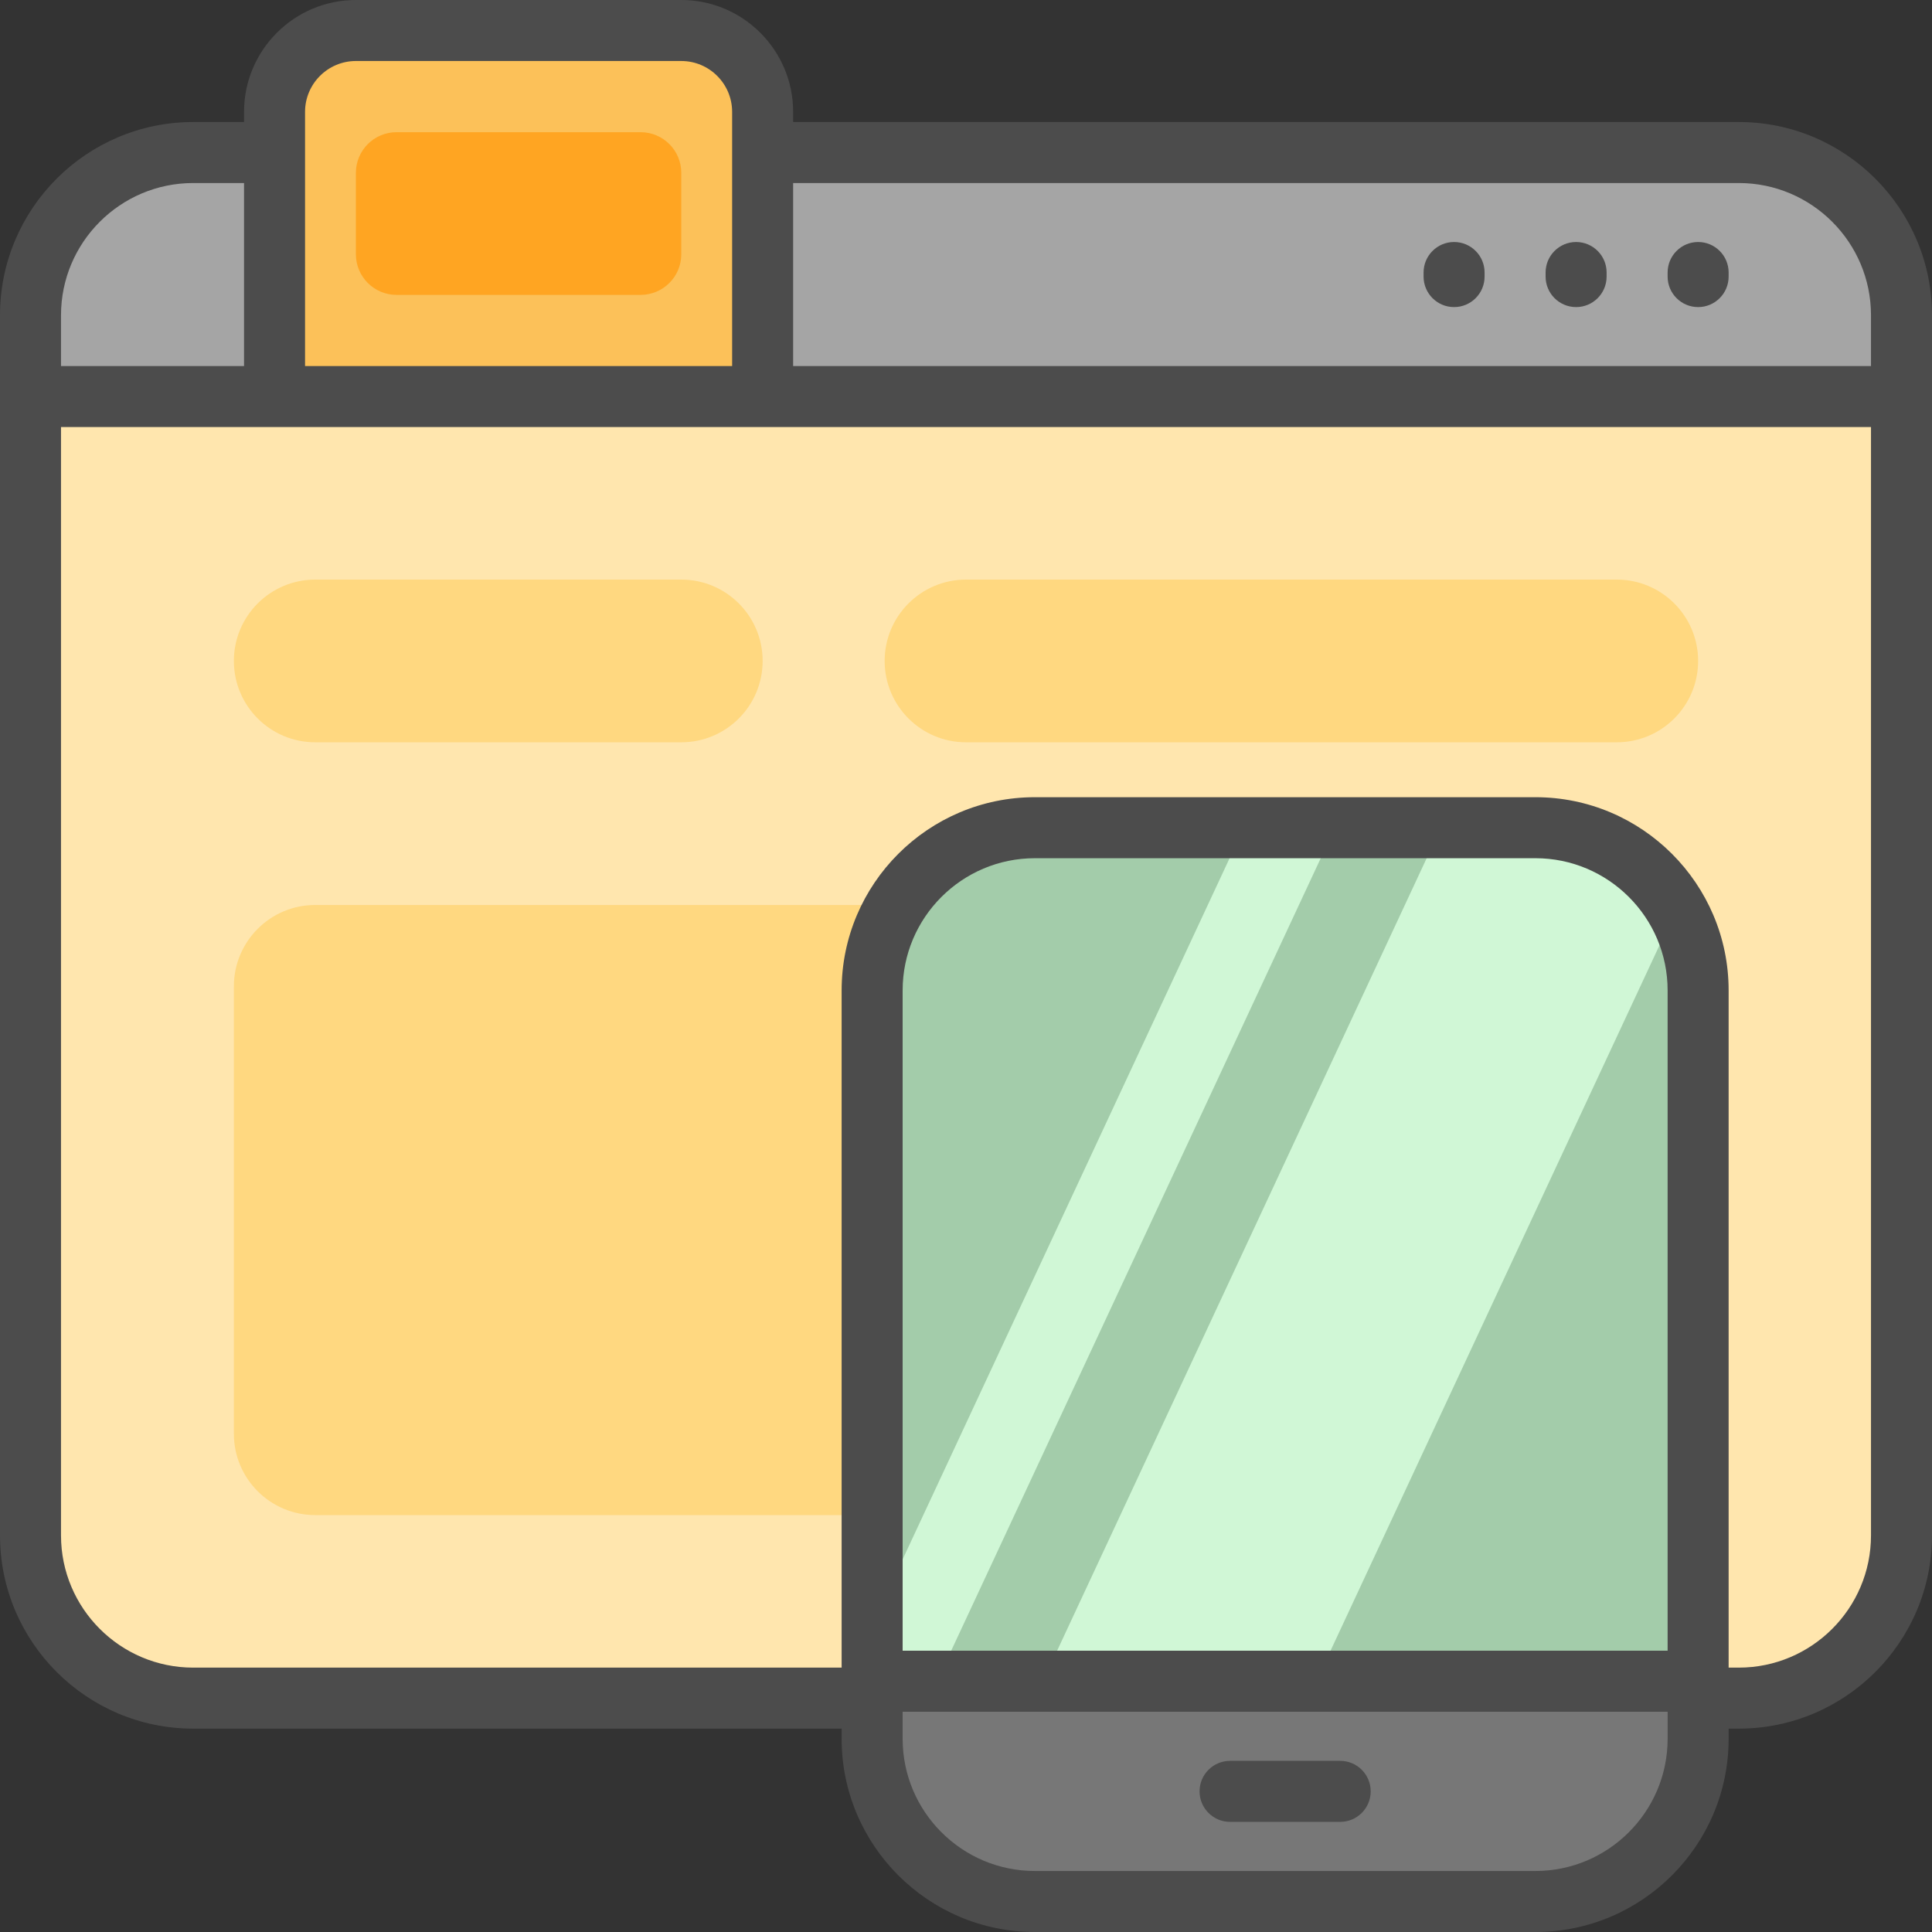
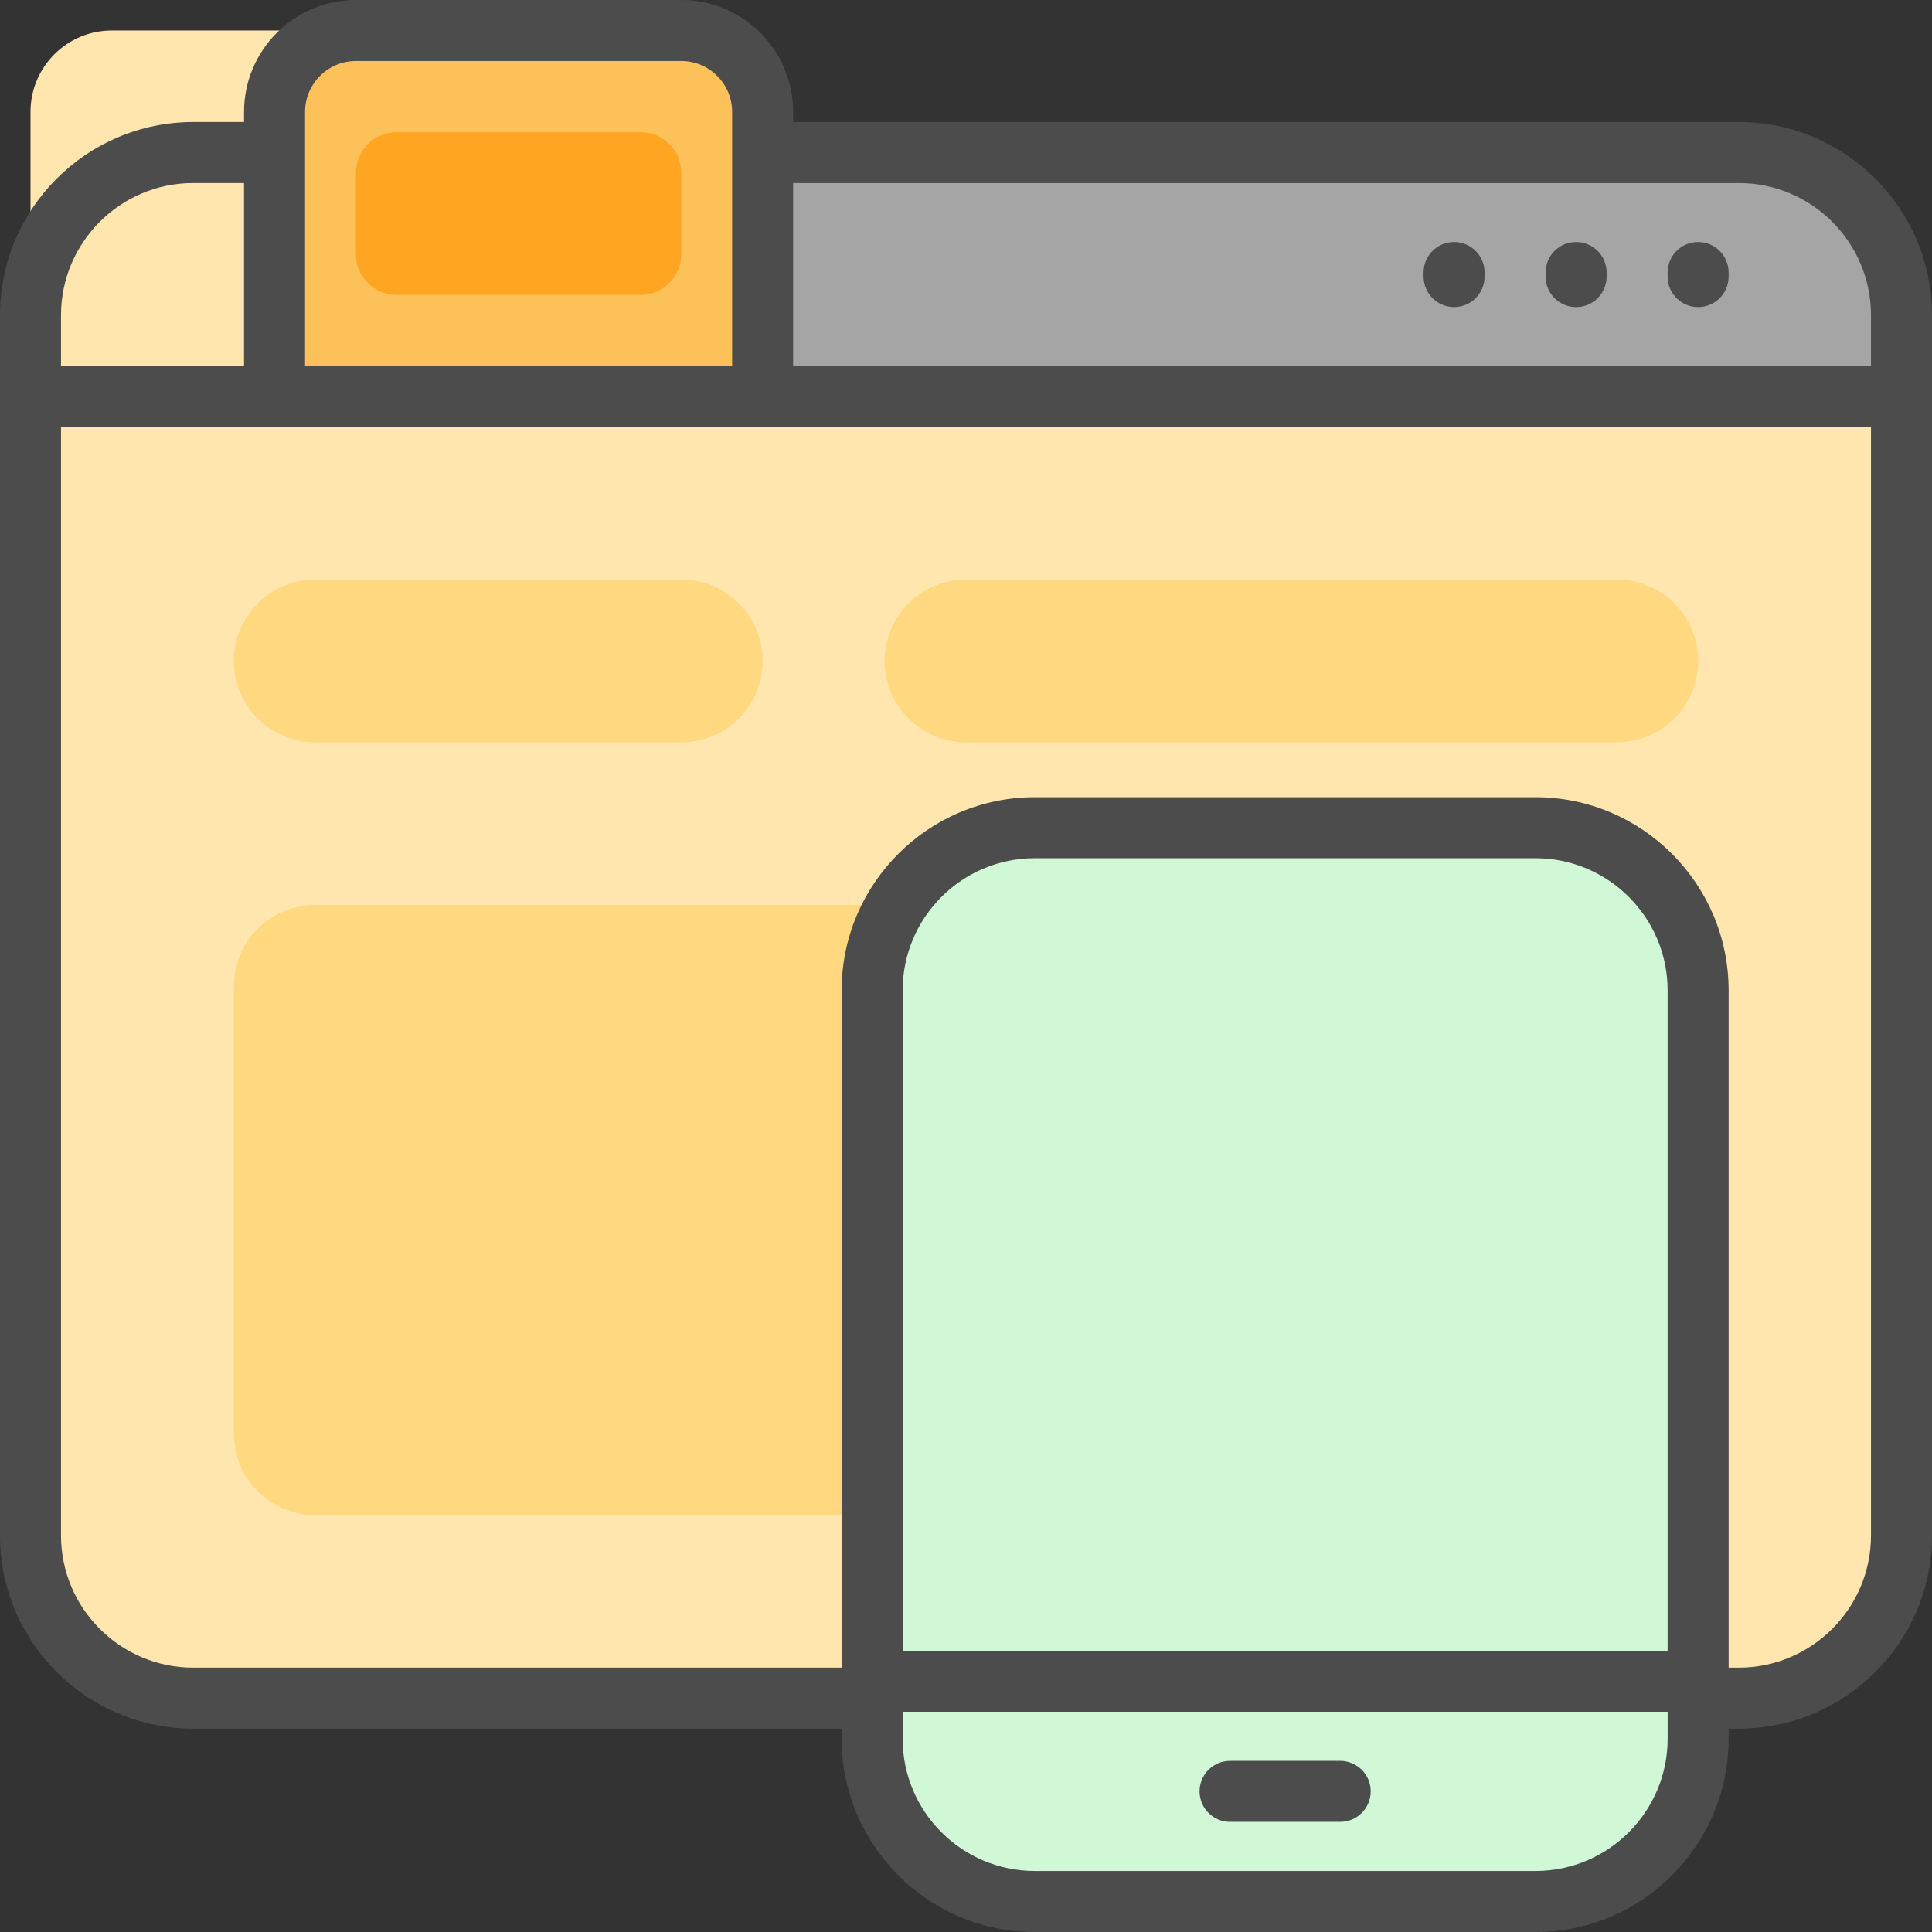
<svg xmlns="http://www.w3.org/2000/svg" id="Layer_1" x="0px" y="0px" viewBox="0 0 512 512" style="enable-background:new 0 0 512 512;" xml:space="preserve">
  <rect x="0" y="0" width="512" height="512" fill="#333333" stroke="none" />
  <path style="fill:#A5A5A5;" d="M503.916,83.537v32.337H8.084V83.537c0-23.812,19.304-43.116,43.116-43.116h409.6 C484.612,40.421,503.916,59.725,503.916,83.537z" />
-   <path style="fill:#FFE6AE;" d="M503.916,105.095v301.811c0,23.812-19.304,43.116-43.116,43.116H51.2 c-23.812,0-43.116-19.304-43.116-43.116V105.095h64.674V29.642c0-11.906,9.651-21.558,21.558-21.558h86.232 c11.906,0,21.558,9.651,21.558,21.558v75.453H503.916z" />
+   <path style="fill:#FFE6AE;" d="M503.916,105.095v301.811c0,23.812-19.304,43.116-43.116,43.116H51.2 c-23.812,0-43.116-19.304-43.116-43.116V105.095V29.642c0-11.906,9.651-21.558,21.558-21.558h86.232 c11.906,0,21.558,9.651,21.558,21.558v75.453H503.916z" />
  <path style="fill:#FCC159;" d="M202.105,29.642v75.453H72.758V29.642c0-11.906,9.651-21.558,21.558-21.558h86.232 C192.454,8.084,202.105,17.736,202.105,29.642z" />
  <path style="fill:#FFA522;" d="M180.547,45.811v21.558c0,5.953-4.826,10.779-10.779,10.779h-64.674 c-5.953,0-10.779-4.826-10.779-10.779V45.811c0-5.953,4.826-10.779,10.779-10.779h64.674 C175.722,35.032,180.547,39.857,180.547,45.811z" />
  <path style="fill:#FFD880;" d="M450.021,261.389v118.568c0,11.906-9.651,21.558-21.558,21.558H83.537 c-11.906,0-21.558-9.651-21.558-21.558V261.389c0-11.906,9.651-21.558,21.558-21.558h344.926 C440.37,239.832,450.021,249.483,450.021,261.389z M83.537,196.716h97.011c11.906,0,21.558-9.651,21.558-21.558 s-9.651-21.558-21.558-21.558H83.537c-11.906,0-21.558,9.651-21.558,21.558S71.63,196.716,83.537,196.716z M256,196.716h172.463 c11.906,0,21.558-9.651,21.558-21.558S440.37,153.6,428.463,153.6H256c-11.906,0-21.558,9.651-21.558,21.558 S244.094,196.716,256,196.716z" />
  <path style="fill:#D0F7D6;" d="M450.021,262.467V460.8c0,23.812-19.304,43.116-43.116,43.116H274.241 c-23.812,0-43.116-19.304-43.116-43.116V262.467c0-23.812,19.304-43.116,43.116-43.116h132.664 C430.717,219.352,450.021,238.656,450.021,262.467z" />
-   <path style="fill:#A3CCAA;" d="M329.626,219.352l-98.5,211.234V262.467c0-23.812,19.304-43.116,43.116-43.116H329.626z M444.248,240.927l-98.424,211.071h-72.457l108.485-232.646h-28.074l-112.28,240.786h-10.373v0.663 c0,23.812,19.304,43.116,43.116,43.116h132.664c23.812,0,43.116-19.304,43.116-43.116V262.467 C450.021,254.618,447.913,247.266,444.248,240.927z" />
-   <path style="fill:#777777;" d="M450.021,445.543V460.8c0,23.812-19.304,43.116-43.116,43.116H274.241 c-23.812,0-43.116-19.304-43.116-43.116v-15.257H450.021z" />
  <path style="fill:#4C4C4C;" d="M317.896,474.73c0-4.466,3.62-8.084,8.084-8.084h29.186c4.465,0,8.084,3.618,8.084,8.084 s-3.62,8.084-8.084,8.084H325.98C321.516,482.814,317.896,479.194,317.896,474.73z M512,83.537v323.368 c0,28.231-22.969,51.2-51.2,51.2h-2.695v2.695c0,28.231-22.969,51.2-51.2,51.2H274.241c-28.231,0-51.2-22.969-51.2-51.2v-2.695H51.2 c-28.231,0-51.2-22.969-51.2-51.2V83.537c0-28.231,22.969-51.2,51.2-51.2h13.474v-2.695C64.674,13.298,77.971,0,94.316,0h86.232 c16.345,0,29.642,13.298,29.642,29.642v2.695H460.8C489.031,32.337,512,55.306,512,83.537z M80.842,97.011h113.179V29.642 c0-7.43-6.044-13.474-13.474-13.474H94.316c-7.43,0-13.474,6.044-13.474,13.474V97.011z M16.168,97.011h48.505V48.505H51.2 c-19.316,0-35.032,15.715-35.032,35.032V97.011z M441.937,453.628H239.21v7.172c0,19.317,15.716,35.032,35.032,35.032h132.664 c19.316,0,35.032-15.715,35.032-35.032V453.628z M441.937,262.467c0-19.317-15.716-35.032-35.032-35.032H274.241 c-19.316,0-35.032,15.715-35.032,35.032v174.992h202.727V262.467z M495.832,113.179H16.168v293.726 c0,19.317,15.716,35.032,35.032,35.032h171.841V262.467c0-28.231,22.969-51.2,51.2-51.2h132.664c28.231,0,51.2,22.969,51.2,51.2 v179.469h2.695c19.316,0,35.032-15.715,35.032-35.032V113.179z M495.832,83.537c0-19.317-15.716-35.032-35.032-35.032H210.189 v48.505h285.642V83.537z M450.021,64.135c-4.465,0-8.084,3.618-8.084,8.084v1.078c0,4.466,3.62,8.084,8.084,8.084 s8.084-3.618,8.084-8.084v-1.078C458.105,67.753,454.486,64.135,450.021,64.135z M417.684,64.135c-4.465,0-8.084,3.618-8.084,8.084 v1.078c0,4.466,3.62,8.084,8.084,8.084c4.465,0,8.084-3.618,8.084-8.084v-1.078C425.768,67.753,422.149,64.135,417.684,64.135z M385.347,64.135c-4.465,0-8.084,3.618-8.084,8.084v1.078c0,4.466,3.62,8.084,8.084,8.084s8.084-3.618,8.084-8.084v-1.078 C393.432,67.753,389.812,64.135,385.347,64.135z" />
  <g> </g>
  <g> </g>
  <g> </g>
  <g> </g>
  <g> </g>
  <g> </g>
  <g> </g>
  <g> </g>
  <g> </g>
  <g> </g>
  <g> </g>
  <g> </g>
  <g> </g>
  <g> </g>
  <g> </g>
</svg>